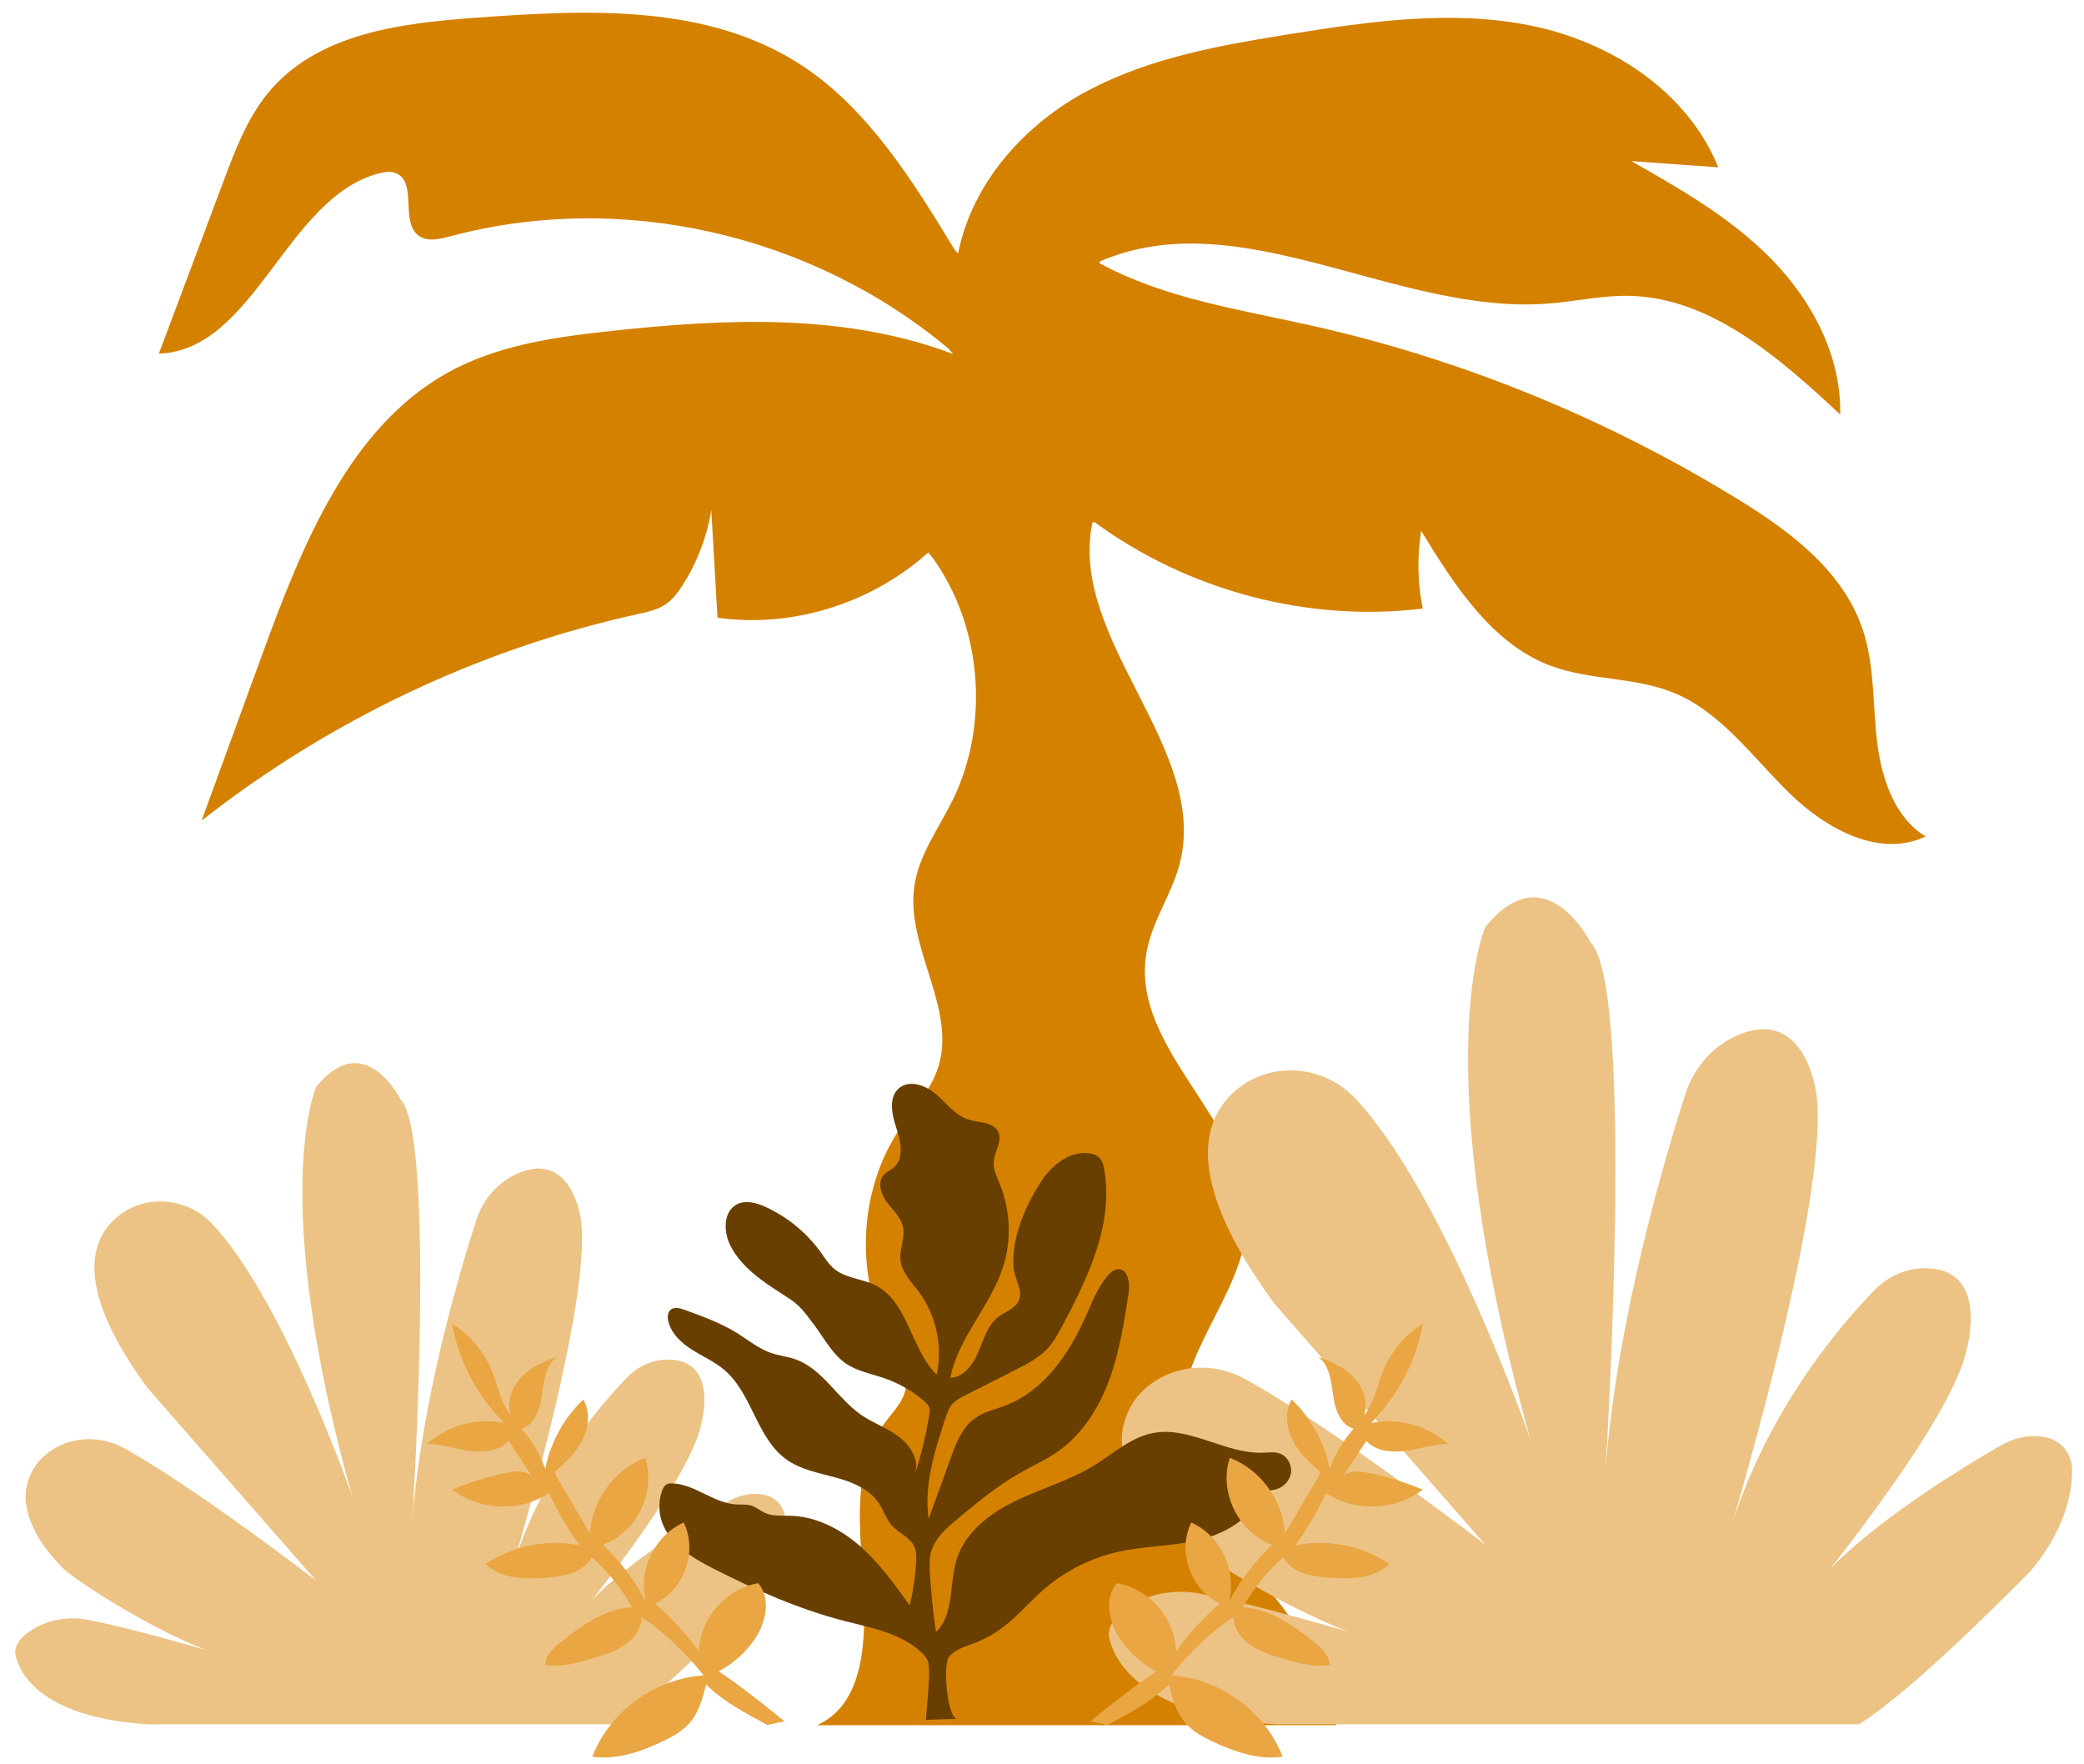
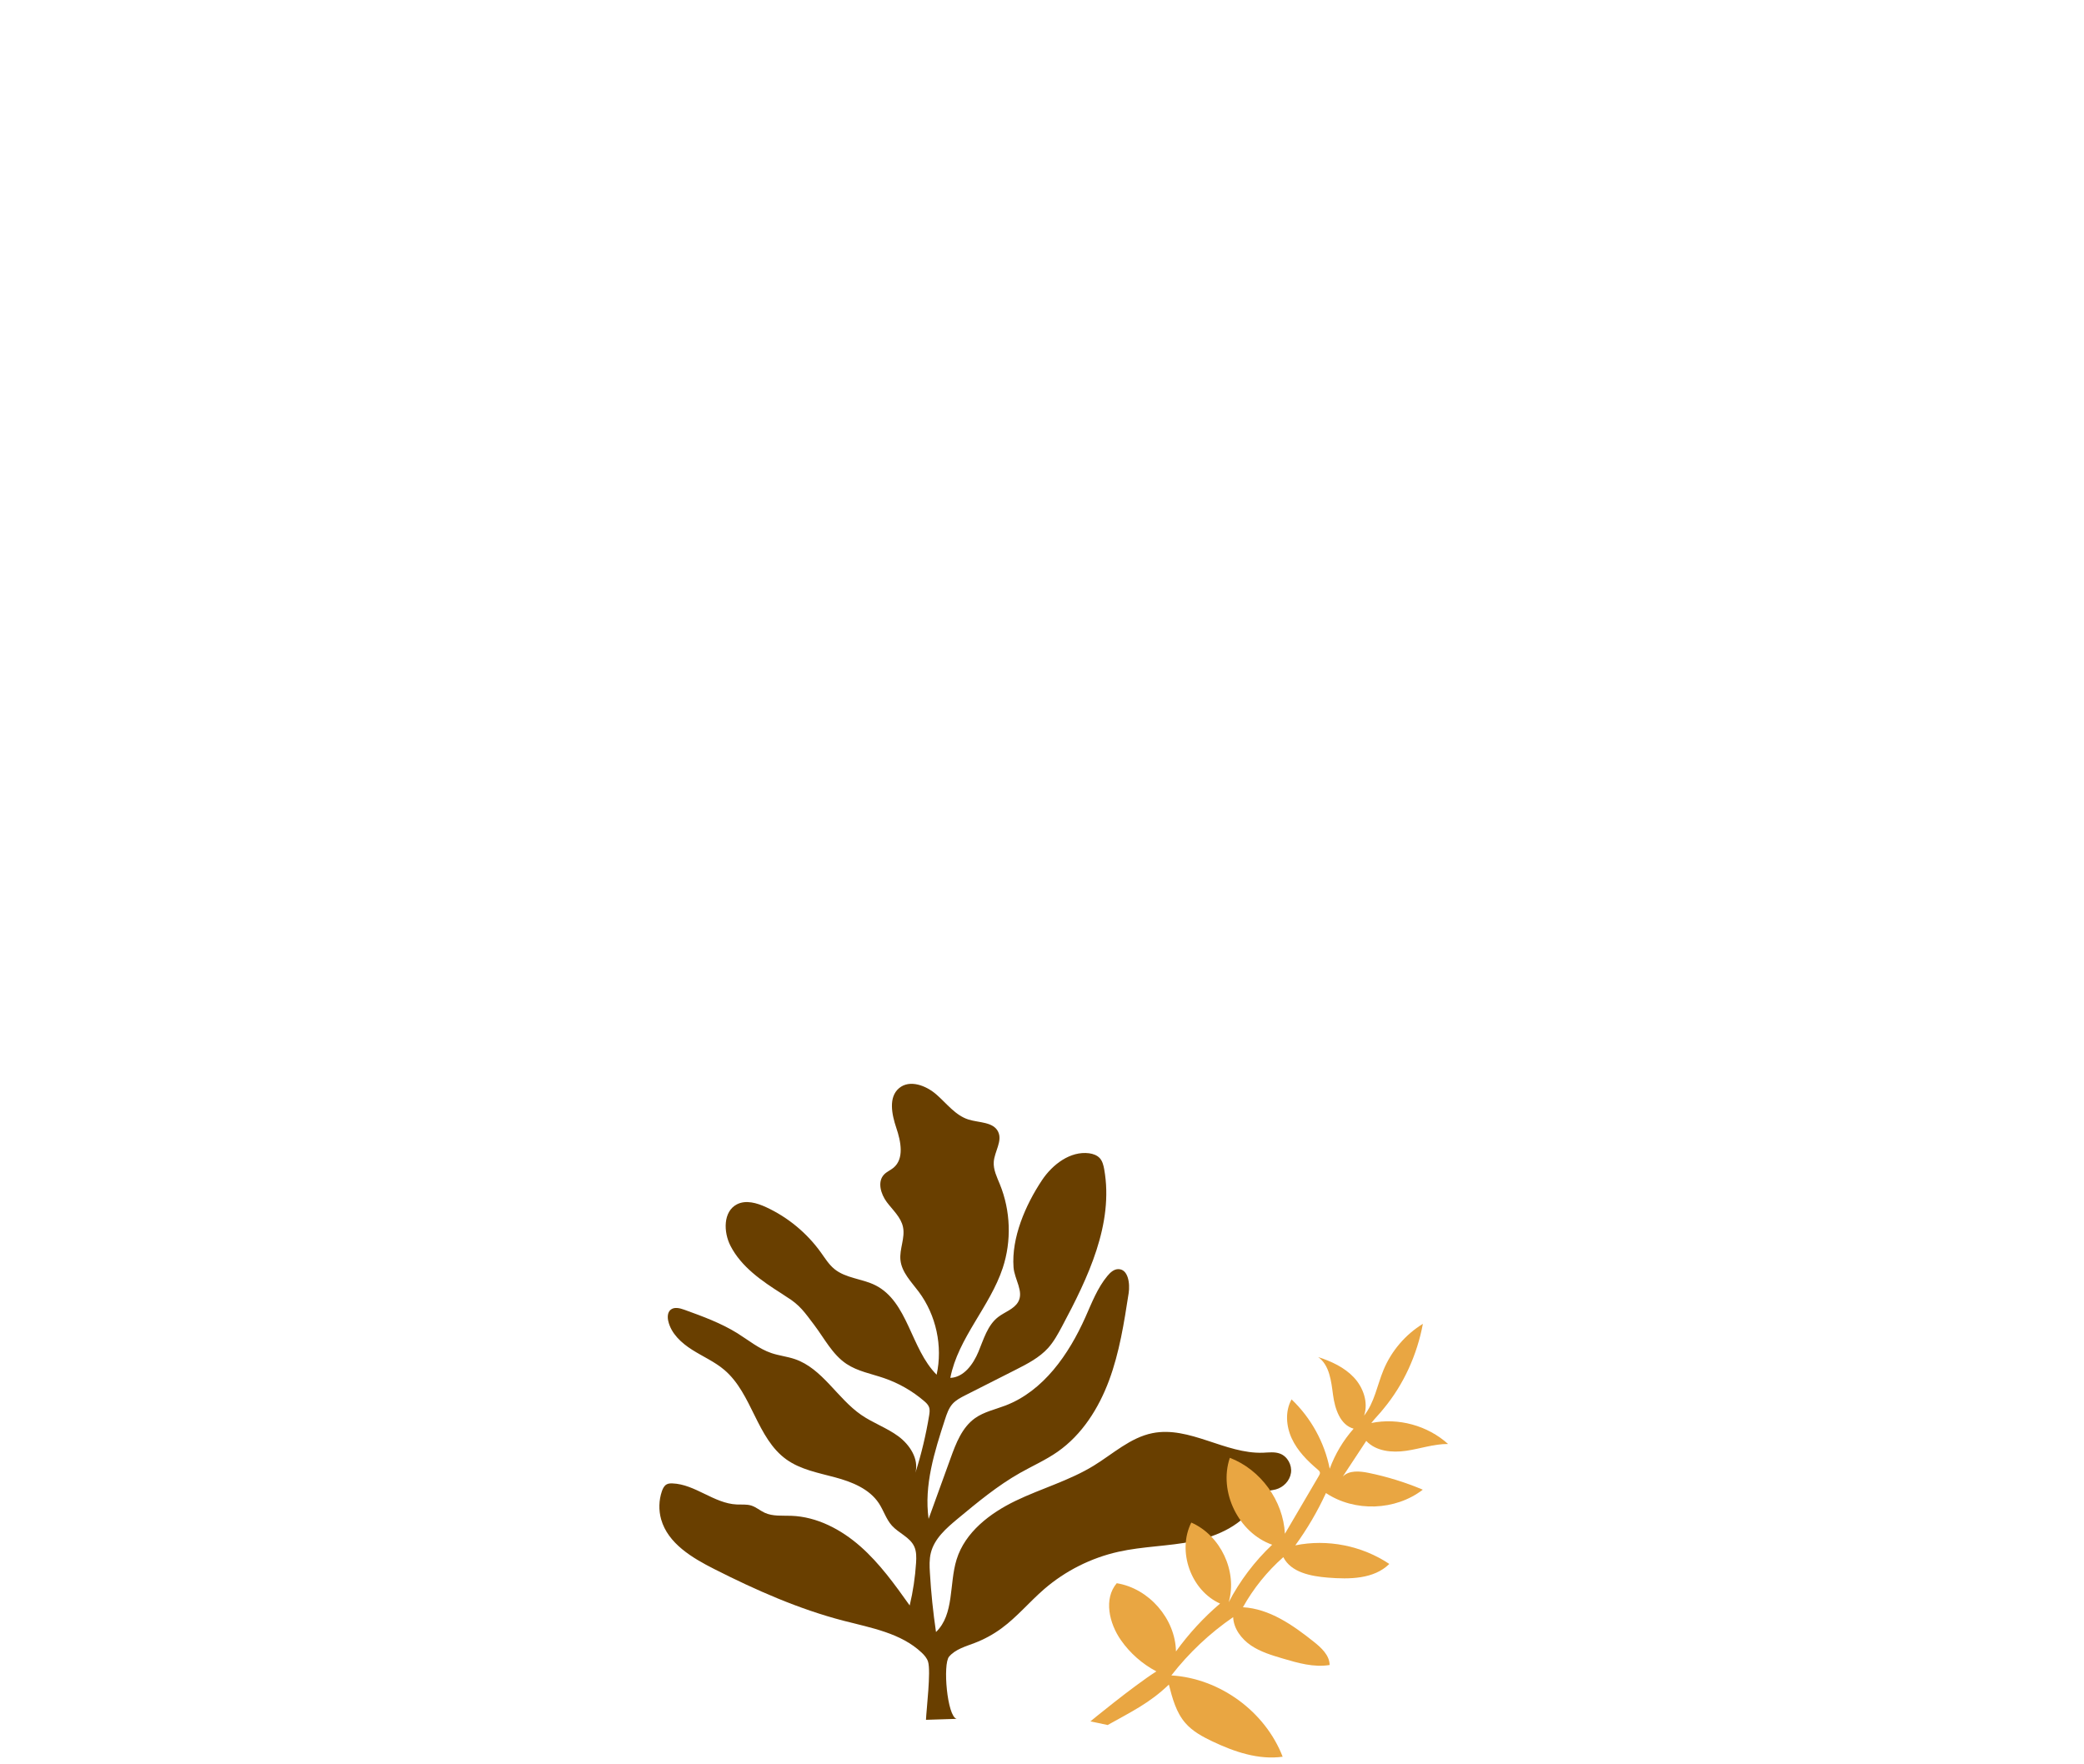
<svg xmlns="http://www.w3.org/2000/svg" xmlns:xlink="http://www.w3.org/1999/xlink" version="1.1" x="0px" y="0px" width="605px" height="512px" viewBox="-4.414 -3.694 605 512" enable-background="new -4.414 -3.694 605 512" xml:space="preserve">
  <defs>
</defs>
  <g>
    <defs>
-       <rect id="SVGID_5_" x="41.699" width="512.917" height="497.121" />
-     </defs>
+       </defs>
    <clipPath id="SVGID_6_">
      <use xlink:href="#SVGID_5_" overflow="visible" />
    </clipPath>
-     <path clip-path="url(#SVGID_6_)" fill="#D58100" d="M314.871,72.202c40.903-17.657,86.188,15.712,130.312,12.222   c7.746-0.613,15.414-2.367,23.17-2.243c23.772,0.393,43.722,17.896,61.455,34.452c0.375-17.082-8.329-33.273-20.034-45.189   c-11.704-11.906-26.248-20.216-40.597-28.365c8.416,0.594,16.833,1.198,25.25,1.802c-9.146-22.441-31.576-36.532-54.478-41.153   c-22.892-4.621-46.501-1.246-69.556,2.425c-20.112,3.212-40.558,6.769-58.744,16.325c-18.184,9.558-33.781,26.553-37.921,47.394   l-0.997-1.045c-12.031-19.853-25.02-40.684-43.991-53.279C201.401-2.607,166.585-0.91,134.281,1.41   c-22.087,1.591-46.674,4.429-61.024,22.066c-5.973,7.343-9.433,16.498-12.798,25.47c-6.26,16.67-12.509,33.35-18.759,50.02   c27.828-0.977,36.867-45.197,63.861-52.33c1.773-0.459,3.72-0.737,5.358,0.106c5.618,2.904,1.046,13.602,5.905,17.734   c2.502,2.137,6.174,1.313,9.298,0.469c49.608-13.324,104.91-0.872,144.883,32.622l1.294,1.505   c-31.566-11.935-66.24-10.286-99.627-6.653c-16.229,1.764-32.832,4.094-47.221,12.127c-28.566,15.941-42.236,50.202-53.777,81.845   c-5.848,16.038-11.695,32.066-17.553,48.103c37.376-29.266,80.906-49.875,126.593-59.913c2.923-0.642,5.953-1.284,8.417-3.058   c1.888-1.361,3.317-3.307,4.592-5.311c4.188-6.547,7.054-14.015,8.358-21.779c0.595,10.4,1.189,20.791,1.792,31.192   c21.722,3.039,44.565-4.036,61.216-18.952l1.093,1.342c14.436,19.804,16.852,48.409,5.962,70.562   c-4.017,8.186-9.769,15.778-11.11,24.885c-2.617,17.772,12.355,35.573,6.92,52.628c-2.147,6.776-7.199,12.012-11.128,17.84   c-12.232,18.146-13.201,43.855-2.378,62.95c2.07,3.643,4.621,7.449,4.209,11.656c-0.422,4.449-3.979,7.717-6.567,11.274   c-9.241,12.653-6.835,30.339-5.915,46.232c0.929,15.893,0.585,34.759-13.382,41.076h150.758   c-2.722-34.098-46.952-56.51-45.035-90.674c1.131-20.179,19.009-36.428,19.134-56.644c0.172-28.279-34.088-49.195-29.228-77.005   c1.572-8.972,7.161-16.632,9.538-25.413c9.069-33.454-32.142-65.127-25.297-99.167l0.498-0.45   c27.492,20.121,62.127,29.257,95.448,25.201c-1.496-7.41-1.65-15.117-0.451-22.575c9.653,15.827,20.485,32.669,37.348,39.092   c11.676,4.448,24.835,3.229,36.36,8.09c13.524,5.695,22.66,18.712,33.33,29.104c10.658,10.4,26.159,18.769,39.416,12.433   c-8.963-5.358-12.825-16.805-14.1-27.53c-1.275-10.718-0.71-21.818-4.017-32.047c-5.598-17.35-21.07-28.872-36.149-38.152   c-38.439-23.667-80.532-40.827-124.148-50.594c-20.84-4.668-42.409-7.794-61.341-18.032L314.871,72.202z" />
  </g>
  <g>
    <defs>
-       <rect id="SVGID_4_" x="317.497" y="256.819" width="279.663" height="240.043" />
-     </defs>
+       </defs>
    <clipPath id="SVGID_7_">
      <use xlink:href="#SVGID_4_" overflow="visible" />
    </clipPath>
    <path clip-path="url(#SVGID_7_)" fill="#ECC384" d="M535.272,496.862c14.053-8.896,36.715-31.385,48.784-43.444   c0,0,13.104-13.113,13.104-30.589c0,0,0-10.037-11.715-9.624c-3.144,0.116-6.201,1.103-8.935,2.664   c-10.927,6.261-46.933,27.828-58.005,46.281c0,0,43.693-52.436,48.064-74.281c0,0,6.692-23.418-12.127-23.418   c-5.521,0-10.784,2.378-14.637,6.326c-10.103,10.353-33.081,36.964-43.146,73.899c0,0,30.579-100.5,26.208-131.089   c0,0-3.106-24.896-22.451-16.92c-7.448,3.067-13.027,9.452-15.5,17.11c-6.136,19.01-19.854,65.32-23.218,109.051   c0,0,8.743-139.831-4.37-152.944c0,0-13.115-26.218-30.589-4.371c0,0-17.476,39.332,13.113,148.573c0,0-24.722-71.061-50.776-98.87   c-9.366-10.008-25.193-11.091-35.325-1.859c-9.595,8.732-13.938,26.284,11.81,61.397l61.179,69.922   c0,0-44.269-34.051-69.682-48.046c-8.168-4.506-18.242-4.486-26.093,0.546c-4.036,2.589-7.601,6.528-9.097,12.538   c0,0-4.908,12.577,13.104,30.59c4.372,4.372,43.702,30.589,69.92,34.96c0,0-40.588-12.49-61.063-16.354   c-7.017-1.322-14.34-0.125-20.361,3.71c-3.278,2.08-5.972,4.841-5.972,8.272c0,0,1.467,23.265,48.678,25.969" />
  </g>
  <g>
    <defs>
-       <rect id="SVGID_3_" y="304.932" width="223.612" height="191.931" />
-     </defs>
+       </defs>
    <clipPath id="SVGID_8_">
      <use xlink:href="#SVGID_3_" overflow="visible" />
    </clipPath>
    <path clip-path="url(#SVGID_8_)" fill="#ECC384" d="M174.129,496.862c11.245-7.113,29.362-25.096,39.006-34.74   c0,0,10.477-10.486,10.477-24.463c0,0,0-8.023-9.365-7.688c-2.512,0.097-4.956,0.883-7.142,2.129   c-8.733,5.004-37.53,22.258-46.388,37.011c0,0,34.941-41.929,38.441-59.396c0,0,5.349-18.73-9.702-18.73   c-4.41,0-8.618,1.908-11.705,5.062c-8.071,8.273-26.447,29.554-34.5,59.088c0,0,24.454-80.358,20.965-104.822   c0,0-2.493-19.9-17.954-13.526c-5.954,2.454-10.421,7.555-12.396,13.68c-4.908,15.204-15.874,52.234-18.568,87.194   c0,0,6.988-111.802-3.499-122.289c0,0-10.478-20.965-24.455-3.489c0,0-13.977,31.442,10.488,118.8c0,0-19.767-56.826-40.597-79.065   c-7.496-7.994-20.15-8.867-28.25-1.486c-7.669,6.988-11.148,21.022,9.443,49.101l48.917,55.904c0,0-35.392-27.232-55.713-38.42   c-6.528-3.595-14.59-3.586-20.86,0.441c-3.23,2.069-6.087,5.223-7.285,10.026c0,0-3.92,10.055,10.488,24.454   c3.489,3.498,34.94,24.463,55.905,27.953c0,0-32.458-9.979-48.832-13.076c-5.607-1.055-11.464-0.096-16.276,2.972   C2.157,471.143,0,473.348,0,476.099c0,0,1.169,18.606,38.918,20.764" />
  </g>
  <path fill="#693F00" d="M273.296,495.271c-2.76-0.737-4.036-15.874-2.195-18.05c1.85-2.176,4.803-2.962,7.468-3.988  c2.741-1.054,5.339-2.464,7.707-4.199c4.553-3.326,8.177-7.734,12.442-11.427c6.145-5.3,13.603-9.058,21.532-10.832  c7.149-1.6,14.579-1.591,21.768-3.057c7.181-1.477,14.494-4.821,18.195-11.158c0.642-1.093,1.216-2.32,2.31-2.972  c1.006-0.614,2.262-0.614,3.412-0.911c2.234-0.585,4.103-2.521,4.429-4.813c0.335-2.29-1.016-4.764-3.183-5.579  c-1.552-0.585-3.268-0.335-4.927-0.268c-10.976,0.402-21.367-7.852-32.132-5.676c-6.404,1.294-11.455,6.029-17.025,9.441  c-7.064,4.334-15.194,6.597-22.661,10.191c-7.467,3.604-14.686,9.116-17.14,17.034c-2.205,7.095-0.624,15.912-5.982,21.06  c-0.843-5.722-1.438-11.464-1.773-17.234c-0.115-1.918-0.192-3.854,0.268-5.714c1.017-4.17,4.506-7.198,7.804-9.94  c5.78-4.793,11.589-9.614,18.118-13.306c3.632-2.051,7.477-3.748,10.889-6.135c7.094-4.956,11.935-12.625,14.944-20.735  c3.011-8.109,4.352-16.727,5.675-25.277c0.451-2.905-0.163-7.104-3.096-6.998c-1.247,0.048-2.253,0.997-3.049,1.946  c-2.924,3.509-4.563,7.861-6.422,12.03c-4.832,10.803-12.156,21.386-23.208,25.623c-2.981,1.141-6.212,1.813-8.819,3.662  c-3.758,2.674-5.532,7.275-7.094,11.618c-2.128,5.877-4.256,11.753-6.385,17.619c-1.371-9.758,1.716-19.527,4.765-28.9  c0.518-1.582,1.063-3.222,2.167-4.468c1.006-1.132,2.396-1.841,3.748-2.531c4.87-2.463,9.74-4.937,14.619-7.4  c3.383-1.717,6.844-3.5,9.394-6.308c1.658-1.85,2.856-4.055,4.026-6.241c7.573-14.167,15.079-29.822,12.261-45.629  c-0.21-1.16-0.499-2.367-1.286-3.24c-0.785-0.853-1.955-1.265-3.105-1.418c-5.435-0.7-10.612,3.23-13.66,7.794  c-4.86,7.294-8.896,16.755-8.272,25.296c0.25,3.499,3.096,7.065,1.323,10.095c-1.246,2.101-3.863,2.866-5.799,4.361  c-3.097,2.396-4.209,6.48-5.724,10.095c-1.514,3.623-4.236,7.409-8.157,7.563c2.272-11.618,11.513-20.676,15.223-31.912  c2.588-7.85,2.291-16.621-0.834-24.281c-0.853-2.099-1.936-4.246-1.773-6.509c0.211-3.019,2.598-6.067,1.255-8.78  c-1.418-2.866-5.512-2.559-8.569-3.508c-3.805-1.18-6.336-4.659-9.346-7.276c-3-2.627-7.736-4.41-10.804-1.859  c-3.182,2.636-2.138,7.659-0.824,11.57c1.323,3.911,2.348,8.943-0.834,11.569c-0.863,0.709-1.956,1.142-2.722,1.946  c-2.014,2.109-0.958,5.656,0.776,7.995c1.745,2.33,4.122,4.399,4.716,7.247c0.671,3.163-1.074,6.394-0.738,9.595  c0.374,3.577,3.164,6.327,5.311,9.203c5.061,6.787,7.006,15.808,5.195,24.079c-7.554-7.543-8.272-21.223-17.83-25.986  c-3.834-1.917-8.57-1.994-11.877-4.716c-1.592-1.304-2.684-3.097-3.882-4.765c-4.065-5.666-9.606-10.258-15.932-13.171  c-2.674-1.236-5.867-2.167-8.484-0.807c-3.997,2.091-3.9,8.024-1.84,12.041c3.125,6.096,9.069,10.19,14.858,13.861l1.372,0.911  c3.93,2.396,5.301,4.543,8.09,8.215c2.953,3.911,5.254,8.531,9.328,11.263c3.25,2.177,7.228,2.866,10.928,4.142  c4.247,1.457,8.225,3.729,11.628,6.653c0.584,0.498,1.169,1.045,1.428,1.753c0.288,0.769,0.163,1.611,0.039,2.417  c-0.93,5.646-2.252,11.195-3.988,16.65c1.055-4.007-1.628-8.13-4.965-10.593s-7.353-3.844-10.766-6.202  c-6.969-4.802-11.253-13.459-19.258-16.19c-2.214-0.758-4.582-0.997-6.796-1.745c-3.633-1.227-6.661-3.748-9.912-5.779  c-4.764-2.952-10.075-4.89-15.347-6.798c-1.333-0.479-2.981-0.92-4.055,0.02c-0.882,0.776-0.91,2.148-0.642,3.288  c0.834,3.595,3.787,6.317,6.911,8.292c3.116,1.985,6.567,3.471,9.375,5.867c8.101,6.902,9.356,19.814,18.022,25.997  c4.103,2.933,9.24,3.863,14.11,5.176c4.86,1.305,9.931,3.317,12.712,7.526c1.38,2.089,2.109,4.62,3.787,6.489  c2.003,2.215,5.243,3.354,6.489,6.077c0.662,1.457,0.624,3.135,0.527,4.735c-0.269,4.17-0.882,8.291-1.85,12.365  c-4.333-6.077-8.714-12.202-14.313-17.139c-5.598-4.928-12.605-8.628-20.054-8.887c-2.617-0.097-5.359,0.211-7.726-0.882  c-1.352-0.623-2.492-1.658-3.911-2.099c-1.361-0.412-2.819-0.241-4.246-0.308c-6.577-0.315-12.05-5.876-18.626-6.116  c-0.575-0.019-1.169,0-1.677,0.278c-0.719,0.384-1.111,1.198-1.38,1.976c-0.902,2.627-0.978,5.521-0.221,8.195  c1.994,6.998,8.993,11.168,15.482,14.446c12.03,6.087,24.435,11.59,37.48,14.974c8.005,2.069,16.689,3.585,22.69,9.279  c0.777,0.737,1.514,1.581,1.831,2.606c0.873,2.799-0.488,13.948-0.604,16.872L273.296,495.271z" />
  <g>
    <defs>
-       <rect id="SVGID_2_" x="119.527" y="380.603" width="104.084" height="125.884" />
-     </defs>
+       </defs>
    <clipPath id="SVGID_9_">
      <use xlink:href="#SVGID_2_" overflow="visible" />
    </clipPath>
-     <path clip-path="url(#SVGID_9_)" fill="#E9A642" d="M218.34,497.063c-6.758-3.797-12.193-6.355-17.763-11.743   c-1.016,3.97-2.119,8.101-4.812,11.188c-2.09,2.386-4.956,3.939-7.823,5.301c-6.375,3.038-13.411,5.436-20.408,4.457   c5.08-13.142,18.252-22.756,32.314-23.6c-5.062-6.52-11.139-12.252-17.935-16.92c-0.154,3.346-2.387,6.316-5.157,8.206   c-2.77,1.879-6.039,2.855-9.251,3.806c-4.429,1.313-9.048,2.636-13.602,1.879c0.029-2.838,2.415-5.015,4.63-6.778   c6.058-4.822,12.816-9.547,20.533-9.988c-3.048-5.465-7.026-10.4-11.724-14.542c-2.223,4.438-7.975,5.541-12.921,5.944   c-6.28,0.507-13.364,0.458-17.84-3.97c7.899-5.301,17.954-7.295,27.282-5.397c-3.45-4.754-6.432-9.844-8.896-15.184   c-8.33,5.551-20.188,5.139-28.115-0.978c5.08-2.138,10.371-3.777,15.768-4.88c2.569-0.527,5.618-0.795,7.458,1.064   c-2.272-3.441-4.544-6.893-6.816-10.344c-2.808,3.021-7.457,3.471-11.541,2.876c-4.083-0.584-8.072-2.012-12.193-1.983   c5.924-5.359,14.456-7.689,22.278-6.088c-1.17-1.477-2.396-2.665-3.566-4.142c-5.828-7.016-9.739-15.672-11.416-24.646   c5.08,3.106,9.135,7.852,11.426,13.354c1.859,4.467,2.636,9.499,5.655,13.285c-1.303-3.806,0.211-8.158,2.961-11.08   c2.743-2.934,6.538-4.669,10.354-5.915c-3.298,2.367-3.767,6.979-4.314,11.004c-0.537,4.017-2.052,8.704-5.972,9.787   c3.02,3.394,5.387,7.363,6.94,11.629c1.515-7.631,5.435-14.763,11.071-20.13c1.928,3.43,1.601,7.802-0.066,11.368   c-1.659,3.575-4.496,6.451-7.516,8.991c-0.287,0.239-0.594,0.518-0.642,0.892c-0.048,0.326,0.125,0.643,0.298,0.92   c3.288,5.608,6.575,11.226,9.874,16.833c0.47-9.596,7.017-18.616,15.989-22.048c3.317,9.826-2.501,21.779-12.29,25.231   c5.091,4.811,9.366,10.477,12.606,16.688c-2.569-8.934,2.349-19.393,10.861-23.121c4.17,8.312,0.125,19.698-8.349,23.514   c4.803,4.094,9.116,8.771,12.807,13.899c0.182-9.489,7.823-18.3,17.197-19.804c3.854,4.534,2.186,11.656-1.227,16.526   c-2.646,3.786-6.203,6.921-10.287,9.067c6.921,4.43,19.154,14.505,19.154,14.505l-2.186,0.46" />
+     <path clip-path="url(#SVGID_9_)" fill="#E9A642" d="M218.34,497.063c-6.758-3.797-12.193-6.355-17.763-11.743   c-1.016,3.97-2.119,8.101-4.812,11.188c-2.09,2.386-4.956,3.939-7.823,5.301c-6.375,3.038-13.411,5.436-20.408,4.457   c5.08-13.142,18.252-22.756,32.314-23.6c-5.062-6.52-11.139-12.252-17.935-16.92c-0.154,3.346-2.387,6.316-5.157,8.206   c-2.77,1.879-6.039,2.855-9.251,3.806c-4.429,1.313-9.048,2.636-13.602,1.879c0.029-2.838,2.415-5.015,4.63-6.778   c6.058-4.822,12.816-9.547,20.533-9.988c-3.048-5.465-7.026-10.4-11.724-14.542c-2.223,4.438-7.975,5.541-12.921,5.944   c-6.28,0.507-13.364,0.458-17.84-3.97c7.899-5.301,17.954-7.295,27.282-5.397c-3.45-4.754-6.432-9.844-8.896-15.184   c-8.33,5.551-20.188,5.139-28.115-0.978c5.08-2.138,10.371-3.777,15.768-4.88c2.569-0.527,5.618-0.795,7.458,1.064   c-2.272-3.441-4.544-6.893-6.816-10.344c-2.808,3.021-7.457,3.471-11.541,2.876c-4.083-0.584-8.072-2.012-12.193-1.983   c5.924-5.359,14.456-7.689,22.278-6.088c-1.17-1.477-2.396-2.665-3.566-4.142c-5.828-7.016-9.739-15.672-11.416-24.646   c5.08,3.106,9.135,7.852,11.426,13.354c1.859,4.467,2.636,9.499,5.655,13.285c-1.303-3.806,0.211-8.158,2.961-11.08   c2.743-2.934,6.538-4.669,10.354-5.915c-3.298,2.367-3.767,6.979-4.314,11.004c-0.537,4.017-2.052,8.704-5.972,9.787   c3.02,3.394,5.387,7.363,6.94,11.629c1.515-7.631,5.435-14.763,11.071-20.13c1.928,3.43,1.601,7.802-0.066,11.368   c-1.659,3.575-4.496,6.451-7.516,8.991c-0.287,0.239-0.594,0.518-0.642,0.892c-0.048,0.326,0.125,0.643,0.298,0.92   c3.288,5.608,6.575,11.226,9.874,16.833c0.47-9.596,7.017-18.616,15.989-22.048c3.317,9.826-2.501,21.779-12.29,25.231   c5.091,4.811,9.366,10.477,12.606,16.688c-2.569-8.934,2.349-19.393,10.861-23.121c4.17,8.312,0.125,19.698-8.349,23.514   c4.803,4.094,9.116,8.771,12.807,13.899c0.182-9.489,7.823-18.3,17.197-19.804c3.854,4.534,2.186,11.656-1.227,16.526   c6.921,4.43,19.154,14.505,19.154,14.505l-2.186,0.46" />
  </g>
  <g>
    <defs>
      <rect id="SVGID_1_" x="311.871" y="380.603" width="104.094" height="125.884" />
    </defs>
    <clipPath id="SVGID_10_">
      <use xlink:href="#SVGID_1_" overflow="visible" />
    </clipPath>
    <path clip-path="url(#SVGID_10_)" fill="#E9A642" d="M317.152,497.063c6.758-3.797,12.184-6.355,17.763-11.743   c1.016,3.97,2.109,8.101,4.812,11.188c2.08,2.386,4.947,3.939,7.813,5.301c6.384,3.038,13.41,5.436,20.409,4.457   c-5.082-13.142-18.243-22.756-32.314-23.6c5.061-6.52,11.139-12.252,17.945-16.92c0.144,3.346,2.387,6.316,5.157,8.206   c2.77,1.879,6.039,2.855,9.25,3.806c4.429,1.313,9.049,2.636,13.602,1.879c-0.038-2.838-2.415-5.015-4.639-6.778   c-6.059-4.822-12.807-9.547-20.533-9.988c3.048-5.465,7.036-10.4,11.723-14.542c2.234,4.438,7.976,5.541,12.932,5.944   c6.27,0.507,13.364,0.458,17.84-3.97c-7.909-5.301-17.965-7.295-27.292-5.397c3.451-4.754,6.442-9.844,8.896-15.184   c8.331,5.551,20.188,5.139,28.116-0.978c-5.071-2.138-10.362-3.777-15.759-4.88c-2.58-0.527-5.618-0.795-7.468,1.064   c2.272-3.441,4.543-6.893,6.815-10.344c2.819,3.021,7.458,3.471,11.551,2.876c4.084-0.584,8.062-2.012,12.194-1.983   c-5.924-5.359-14.456-7.689-22.278-6.088c1.16-1.477,2.396-2.665,3.557-4.142c5.837-7.016,9.739-15.672,11.417-24.646   c-5.071,3.106-9.126,7.852-11.417,13.354c-1.86,4.467-2.636,9.499-5.655,13.285c1.294-3.806-0.221-8.158-2.962-11.08   c-2.751-2.934-6.538-4.669-10.362-5.915c3.307,2.367,3.776,6.979,4.313,11.004c0.537,4.017,2.062,8.704,5.973,9.787   c-3.01,3.394-5.378,7.363-6.94,11.629c-1.505-7.631-5.436-14.763-11.073-20.13c-1.926,3.43-1.59,7.802,0.067,11.368   c1.659,3.575,4.505,6.451,7.516,8.991c0.288,0.239,0.604,0.518,0.652,0.892c0.039,0.326-0.135,0.643-0.298,0.92   c-3.288,5.608-6.585,11.226-9.874,16.833c-0.479-9.596-7.026-18.616-15.989-22.048c-3.327,9.826,2.501,21.779,12.289,25.231   c-5.09,4.811-9.375,10.477-12.615,16.688c2.579-8.934-2.339-19.393-10.861-23.121c-4.17,8.312-0.125,19.698,8.35,23.514   c-4.803,4.094-9.107,8.771-12.798,13.899c-0.181-9.489-7.832-18.3-17.196-19.804c-3.854,4.534-2.196,11.656,1.217,16.526   c2.646,3.786,6.212,6.921,10.286,9.067C324.36,485.925,312.139,496,312.139,496l2.176,0.46" />
  </g>
</svg>